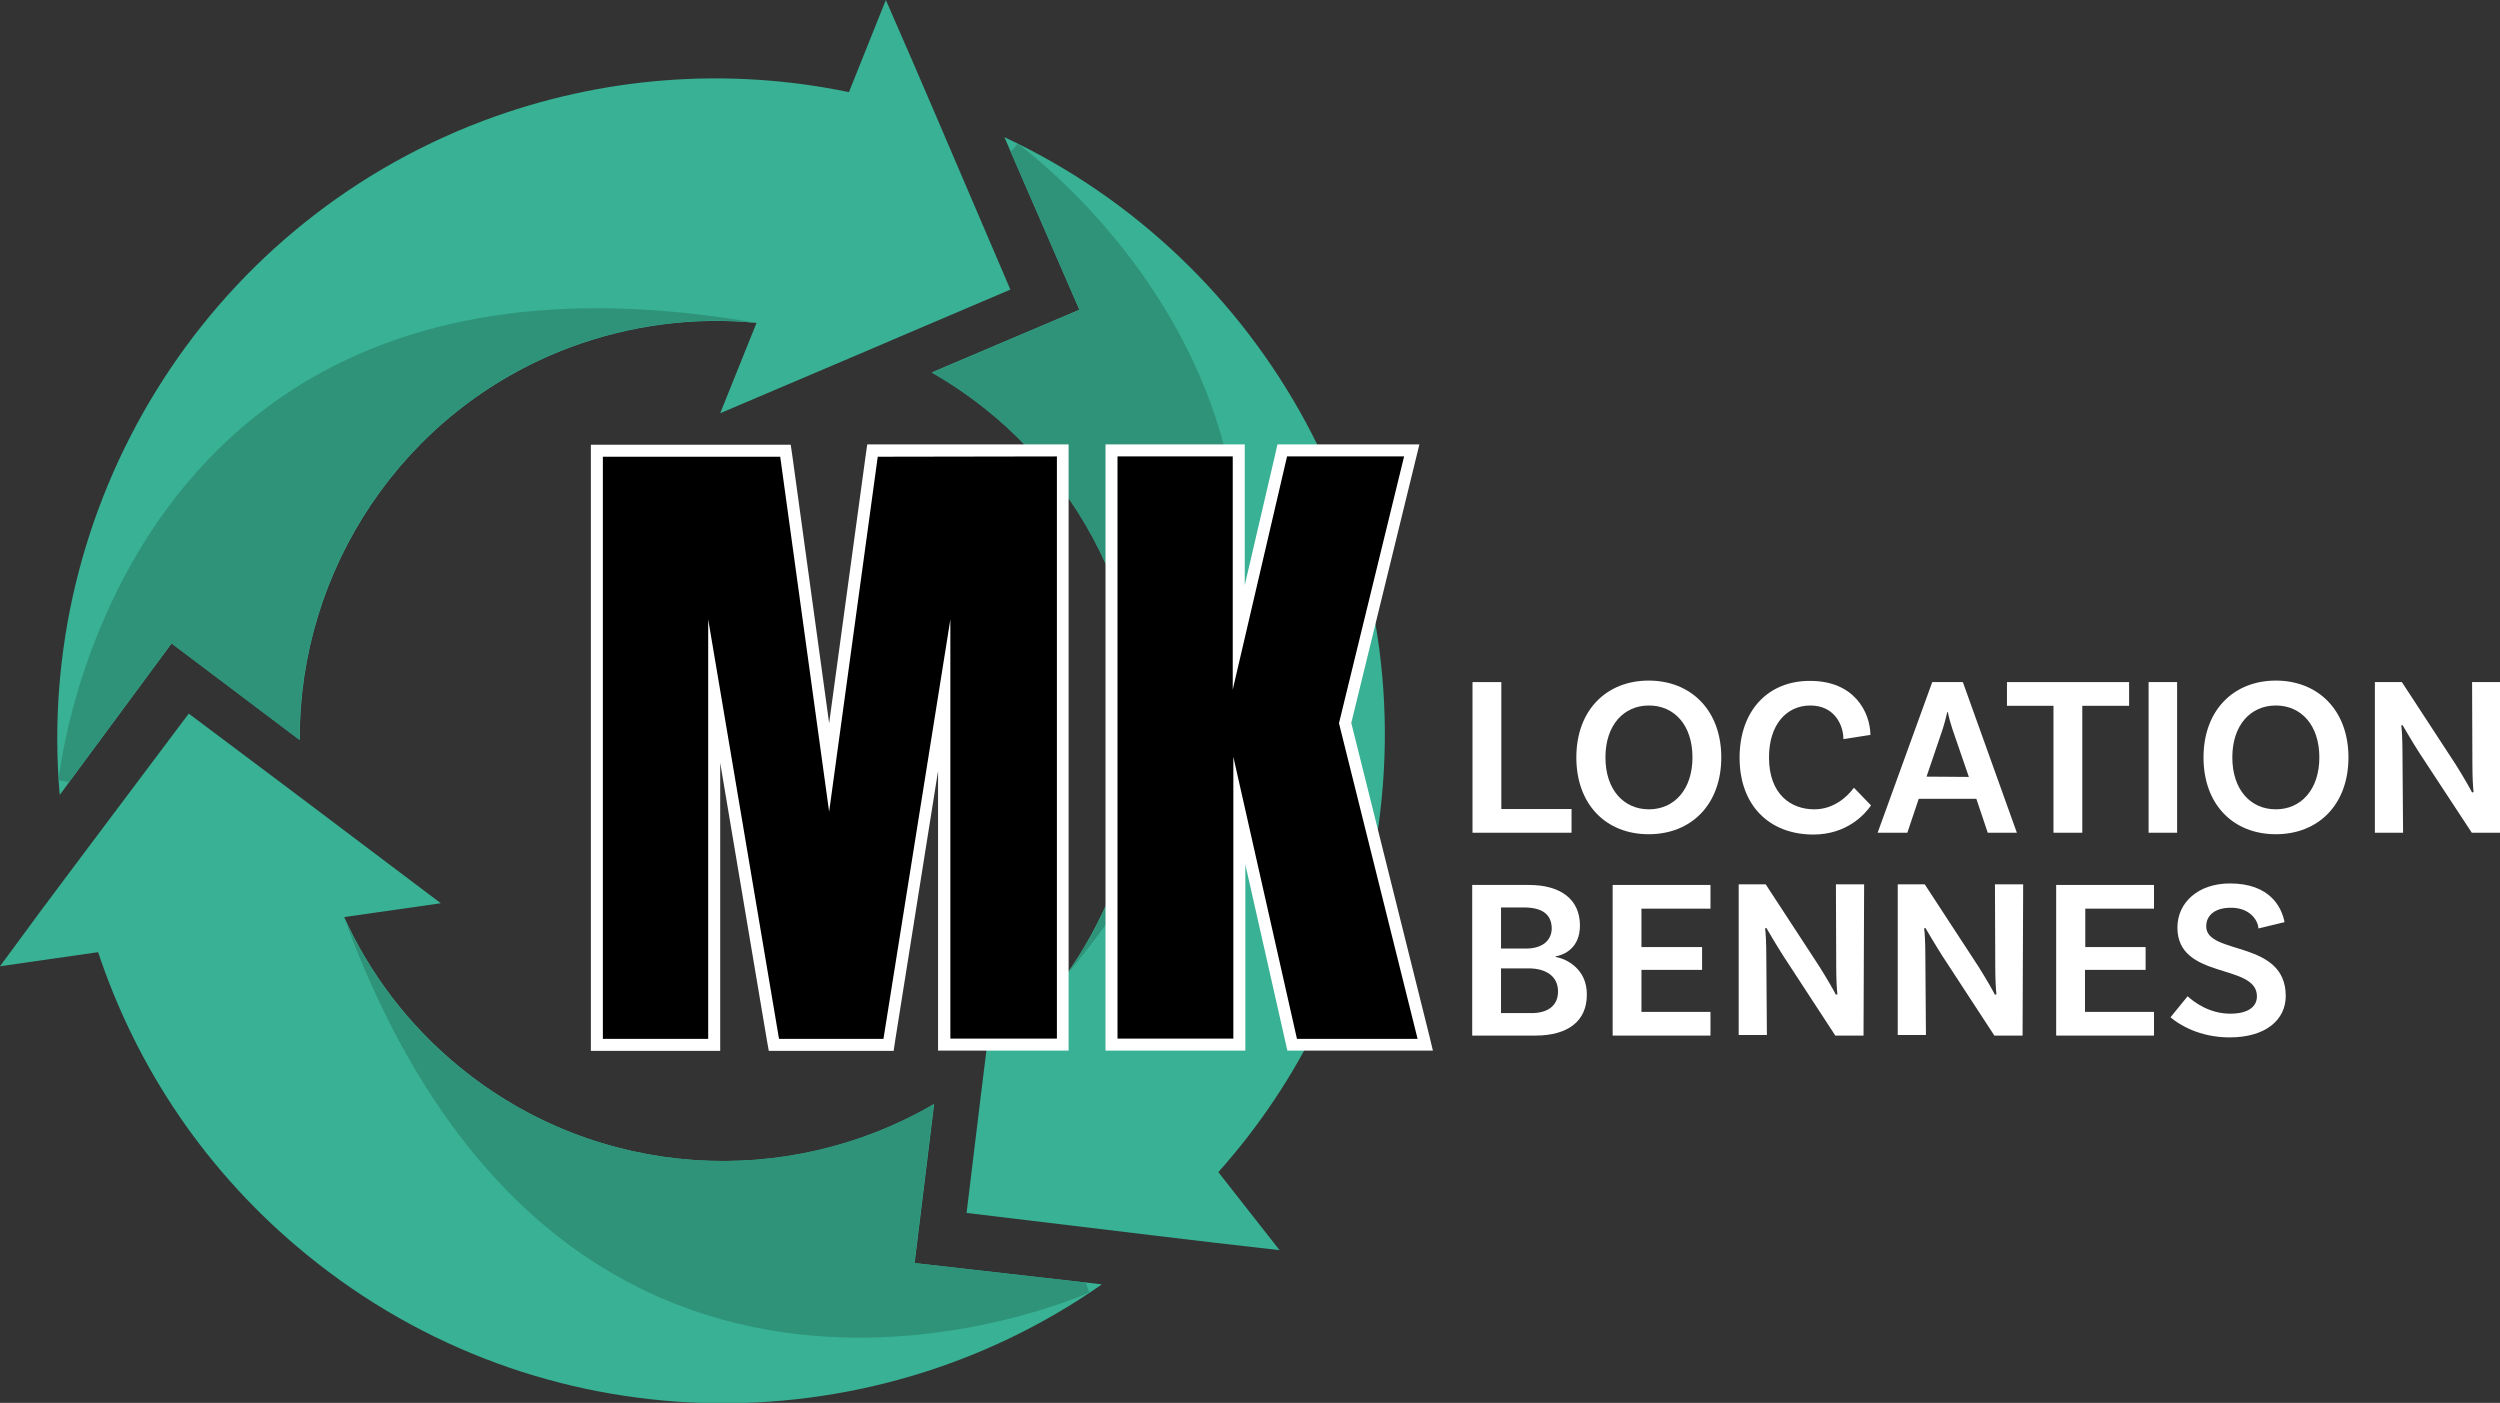
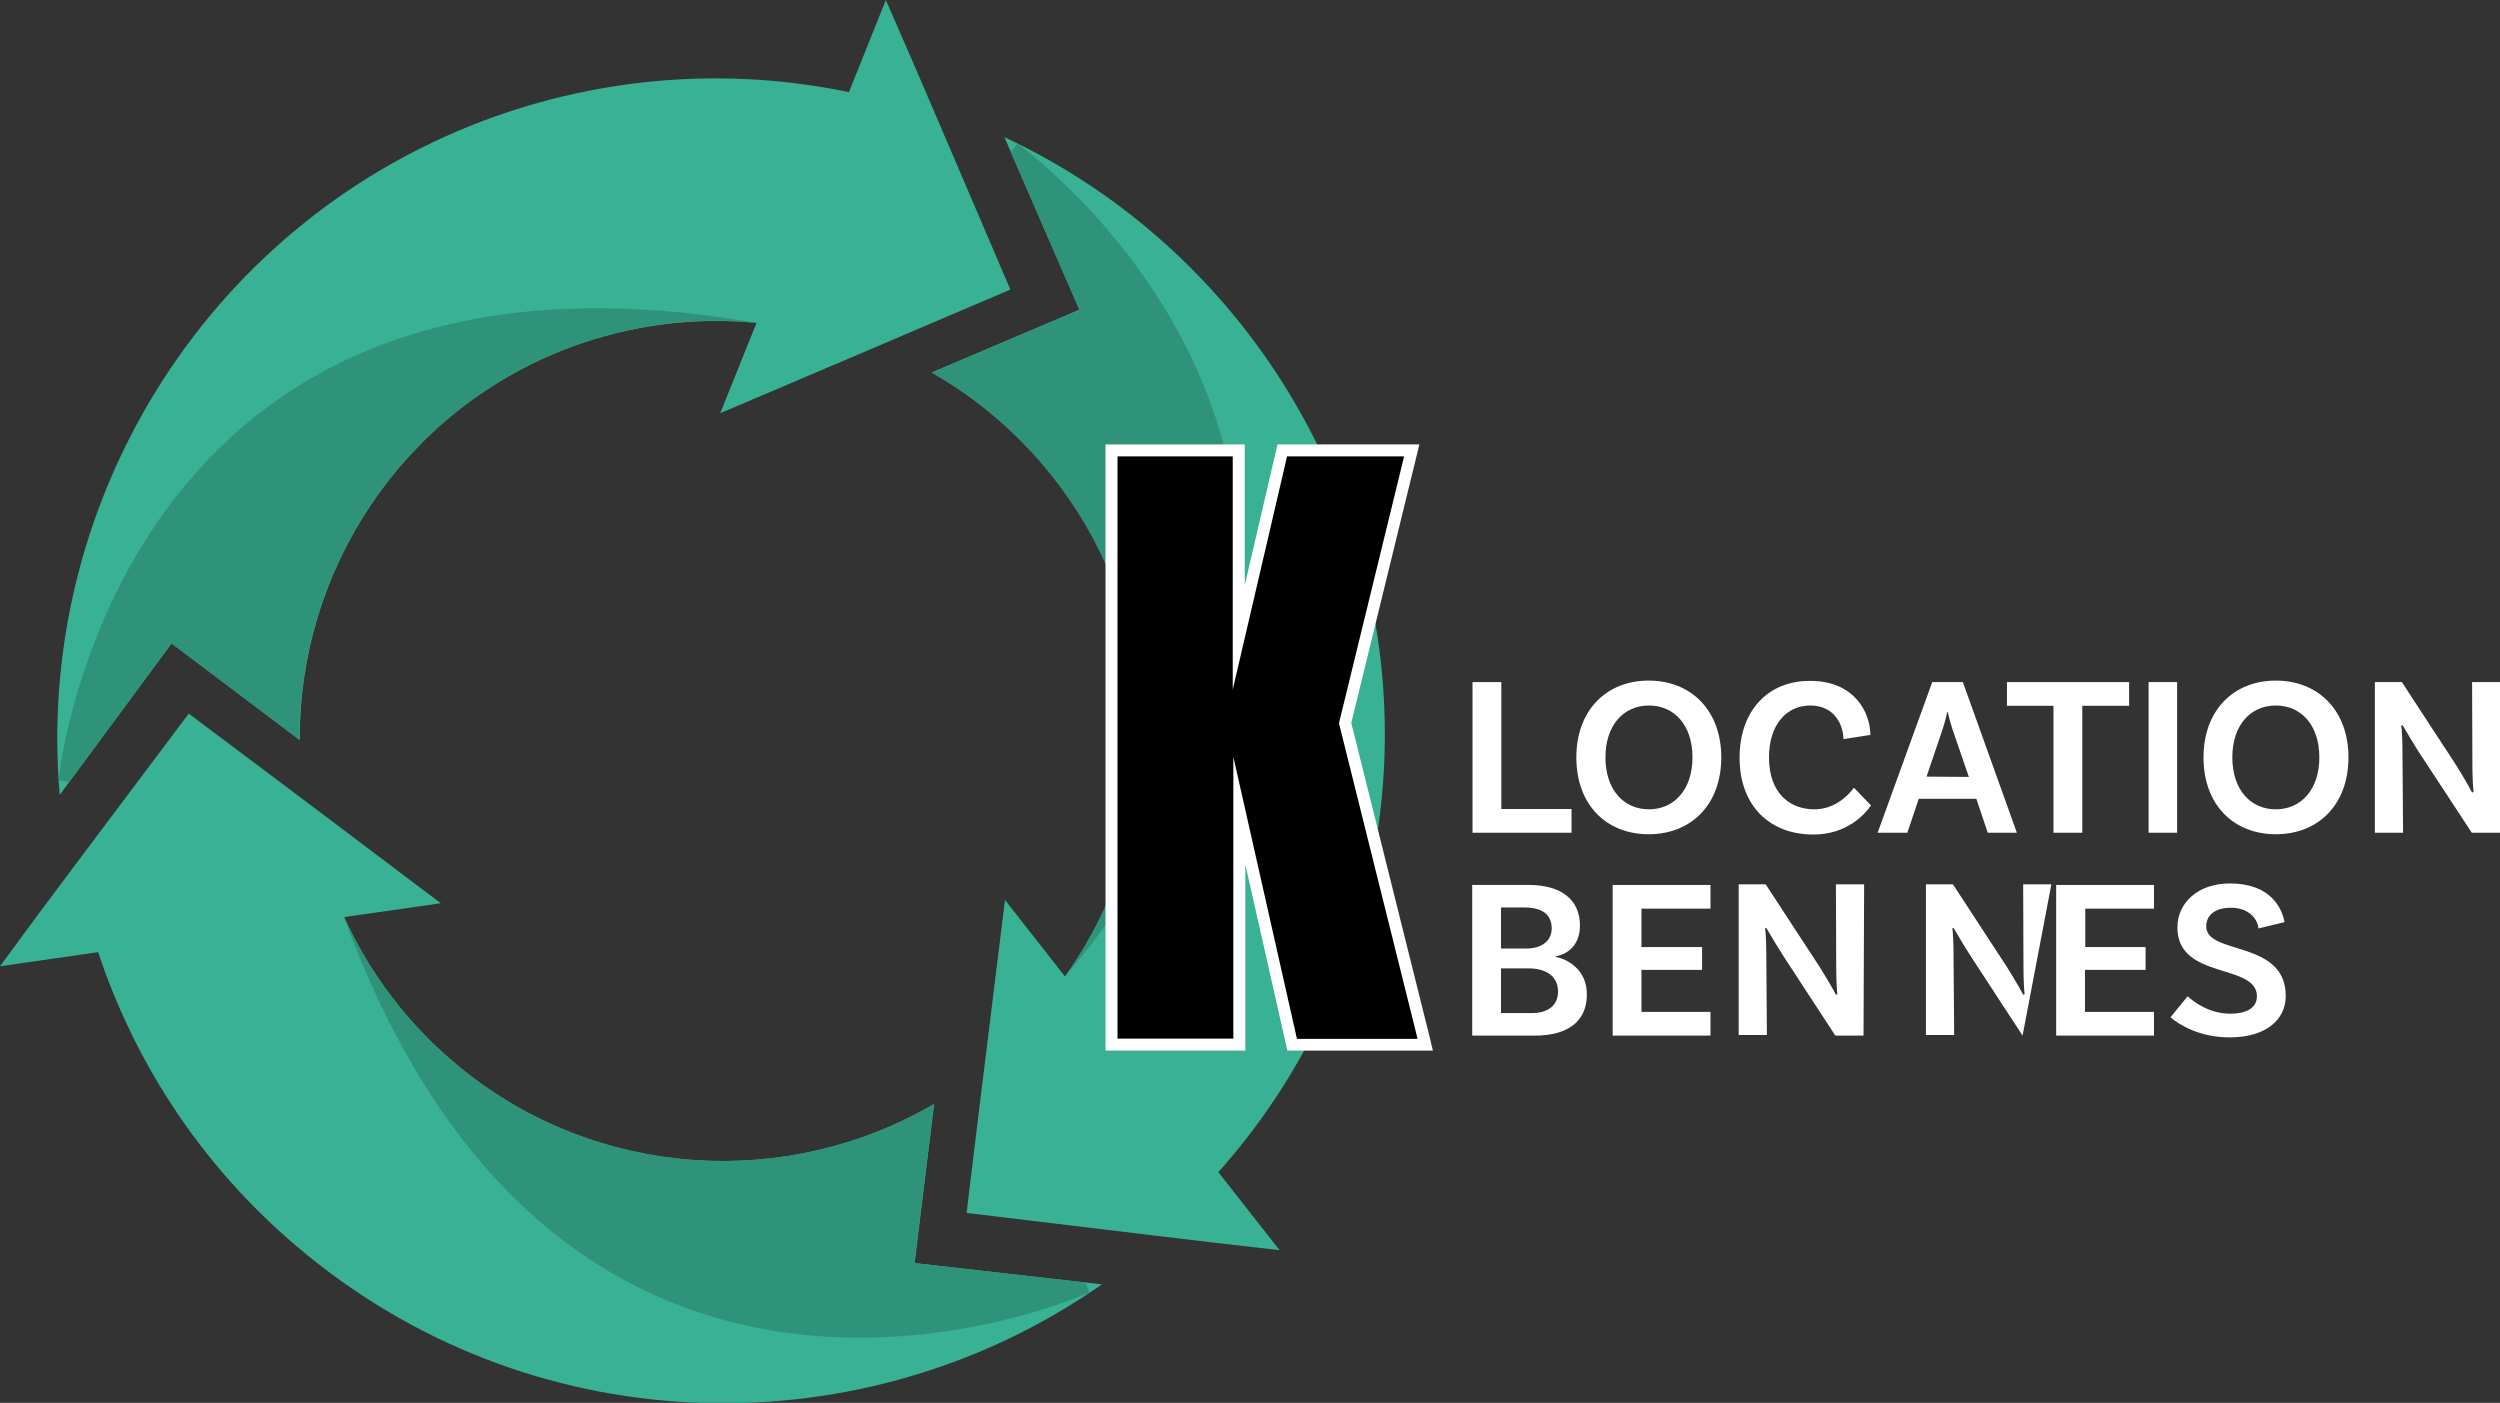
<svg xmlns="http://www.w3.org/2000/svg" version="1.1" id="Calque_2_00000121241193567679498580000006242092347727917473_" x="0px" y="0px" viewBox="0 0 833.1 467.5" style="enable-background:new 0 0 833.1 467.5;" xml:space="preserve">
  <rect x="0" y="0" width="833.1" height="467.5" fill="#333333" stroke="none" />
  <style type="text/css">
	.st0{fill:#FFFFFF;}
	.st1{fill:#38B194;}
	.st2{fill:#2F9379;}
</style>
  <g id="Calque_2-2">
    <path class="st0" d="M523.7,269.6v7.9h-33v-50.2h9.6v42.3H523.7z" />
    <path class="st0" d="M573.6,252.4c0,15.7-10,25.6-24.2,25.6s-24.1-9.9-24.1-25.6s10-25.6,24.1-25.6S573.6,236.7,573.6,252.4z    M564,252.4c0-10.8-6.1-17.3-14.5-17.3s-14.5,6.5-14.5,17.3c0,10.8,6.1,17.3,14.5,17.3S564,263.1,564,252.4L564,252.4z" />
    <path class="st0" d="M623.3,244.9l-9,1.4c0-4.7-3-11.2-11-11.2s-13.8,6.4-13.8,17.3c0,12.3,7.3,17.3,15.1,17.3   c6.5,0,11-4.2,13.2-7.2l5.7,5.9c-2,2.9-8,9.7-19.2,9.7c-14.7,0-24.6-9.7-24.6-25.6s9.7-25.6,23.3-25.6   C618,226.8,623.2,237.4,623.3,244.9L623.3,244.9z" />
    <path class="st0" d="M658.6,266.2h-19.2l-3.8,11.3h-9.9l18.2-50.2h10.2l18,50.2h-9.7L658.6,266.2L658.6,266.2z M656.1,258.9   l-5.5-16c-0.5-1.5-1.1-3.6-1.5-5.6h-0.2c-0.4,1.9-1,4-1.5,5.6l-5.4,15.9L656.1,258.9L656.1,258.9z" />
    <path class="st0" d="M684.3,235.2h-15.5v-7.9h40.7v7.9h-15.6v42.3h-9.6L684.3,235.2L684.3,235.2z" />
    <path class="st0" d="M716,227.3h9.5v50.2H716V227.3z" />
    <path class="st0" d="M782.6,252.4c0,15.7-10,25.6-24.2,25.6s-24.1-9.9-24.1-25.6s10-25.6,24.1-25.6S782.6,236.7,782.6,252.4z    M772.9,252.4c0-10.8-6.1-17.3-14.5-17.3s-14.5,6.5-14.5,17.3c0,10.8,6.1,17.3,14.5,17.3S772.9,263.1,772.9,252.4L772.9,252.4z" />
    <path class="st0" d="M833.1,277.5h-9.4L806.3,251c-2-3.1-4.7-7.7-5.7-9.4l-0.4,0.2c0.2,1.1,0.4,5,0.4,9.1l0.2,26.6h-9.4v-50.2h9   l17.9,27.4c2.7,4.3,4.8,8,5.5,9.4l0.5-0.2c-0.2-1.3-0.4-5.1-0.4-9.3l-0.1-27.3h9.4L833.1,277.5L833.1,277.5z" />
    <path class="st0" d="M528.8,331.5c0,8.7-6.2,13.6-17.2,13.6h-21v-50.2h18.9c10.7,0,17,4.9,17,13.5c0,7.5-5.2,9.8-8.1,10.3v0.2   C522,319.5,528.9,322.9,528.8,331.5L528.8,331.5z M507.8,302.4h-7.6v13.7h8.3c5.6,0,8.6-2.8,8.6-6.8   C517,304.8,514.1,302.4,507.8,302.4z M519.2,330.4c0-5.2-4.2-7.7-9.8-7.7h-9.2v14.9h9.9C515.4,337.7,519.2,335.4,519.2,330.4   L519.2,330.4z" />
    <path class="st0" d="M547,302.8v12.8h20.2v7.6H547v14h23v7.9h-32.6v-50.2h32.6v7.9L547,302.8L547,302.8z" />
    <path class="st0" d="M621,345.1h-9.4l-17.3-26.5c-2-3.1-4.7-7.7-5.7-9.4l-0.4,0.2c0.2,1.1,0.4,5,0.4,9l0.2,26.5h-9.4v-50.2h9   l17.9,27.4c2.7,4.3,4.8,8,5.5,9.4l0.5-0.2c-0.2-1.3-0.4-5.1-0.4-9.3l-0.1-27.3h9.4L621,345.1L621,345.1z" />
-     <path class="st0" d="M674,345.1h-9.4l-17.3-26.5c-2-3.1-4.7-7.7-5.7-9.4l-0.4,0.2c0.2,1.1,0.4,5,0.4,9l0.2,26.5h-9.4v-50.2h9   l17.9,27.4c2.7,4.3,4.8,8,5.5,9.4l0.5-0.2c-0.2-1.3-0.4-5.1-0.4-9.3l-0.1-27.3h9.4L674,345.1L674,345.1z" />
+     <path class="st0" d="M674,345.1l-17.3-26.5c-2-3.1-4.7-7.7-5.7-9.4l-0.4,0.2c0.2,1.1,0.4,5,0.4,9l0.2,26.5h-9.4v-50.2h9   l17.9,27.4c2.7,4.3,4.8,8,5.5,9.4l0.5-0.2c-0.2-1.3-0.4-5.1-0.4-9.3l-0.1-27.3h9.4L674,345.1L674,345.1z" />
    <path class="st0" d="M694.9,302.8v12.8H715v7.6h-20.2v14h23v7.9h-32.6v-50.2h32.6v7.9L694.9,302.8L694.9,302.8z" />
    <path class="st0" d="M743.3,302.5c-5,0-8.1,2.4-8.1,6.2c0,9.7,26.5,4.4,26.5,23.2c0,7.9-6.6,13.8-18.7,13.8   c-10,0-16.8-4.2-19.7-6.7l5.7-7c2.2,2,7.3,5.8,14.2,5.8c5.8,0,8.9-2.2,8.9-5.8c0-11.1-26.5-5.4-26.5-22.9c0-8.4,7-14.7,17.5-14.7   c13.5,0,17.3,8.1,18.2,12.9l-8.7,2.1C752.5,306.7,749.7,302.4,743.3,302.5L743.3,302.5z" />
  </g>
  <g id="Calque_4">
    <path class="st1" d="M32.7,317.3L0,322l13.1-17.8L25.2,288l37.7-50.2l31.2,23.4l9.7,7.3l43.1,32.5l-32.2,4.6   c8.5,18.8,21.4,36,38.5,50c46.1,37.7,109.4,40.8,158.1,12.3l-6.5,53l62.4,7.1c-78.6,55-187.2,53.7-265-9.9   C68.6,390.7,45.4,355.5,32.7,317.3L32.7,317.3z" />
    <path class="st2" d="M363,430.7C363,430.7,363,430.6,363,430.7l-1.2-3.3l-57.1-6.5l6.5-53c-48.6,28.4-111.9,25.4-158.1-12.3   c-17.1-13.9-29.9-31.1-38.5-50C188.9,508.2,360.2,431.9,363,430.7L363,430.7z" />
  </g>
  <g id="Calque_5">
    <path class="st1" d="M282.9,30.7L295.2,0l8.8,20.2l8,18.6l24.7,57.7l-35.9,15.3l-11.2,4.8l-49.6,21.1l12.1-30.1   c-20.6-2-41.9,0.6-62.5,8.3c-55.7,21.1-90,74.4-89.7,130.7l-42.7-32.2l-37.3,50.5C11.6,169.4,67,75.9,160.9,40.3   C201.3,25.1,243.4,22.5,282.9,30.7L282.9,30.7z" />
    <path class="st2" d="M19.5,260C19.5,260,19.5,260,19.5,260l3.5,0.6l34.1-46.2l42.7,32.2c-0.3-56.3,34-109.6,89.7-130.7   c20.6-7.8,41.9-10.4,62.5-8.3C39.5,70.5,19.9,256.9,19.5,260z" />
  </g>
  <g id="Calque_6">
    <path class="st1" d="M406,390.6l20.4,26l-21.9-2.5l-20.1-2.4l-62.3-7.5l4.7-38.7l1.5-12.1l6.6-53.5l20,25.5   c12-16.8,20.5-36.6,24-58.3c9.6-58.8-19.4-115.2-68.4-143l49.2-20.9l-25-57.5C421.5,86.3,474.8,181,458.6,280.2   C451.6,322.8,432.8,360.6,406,390.6L406,390.6z" />
    <path class="st2" d="M339.1,47.9C339.1,47.9,339,47.9,339.1,47.9l-2.3,2.7l22.9,52.7l-49.2,20.9c48.9,27.9,78,84.2,68.4,143   c-3.5,21.7-12,41.5-24,58.3C493.2,159.9,341.6,49.7,339.1,47.9L339.1,47.9z" />
  </g>
  <g id="Calque_7">
-     <polygon points="314.7,348.1 314.7,231.6 296.1,348.1 257.9,348.1 238,230.2 238,348.1 198.9,348.1 198.9,150.1 261.7,150.1    276.3,255.7 290.8,150.1 354.2,150.1 354.2,348.1  " />
-     <path class="st0" d="M352.2,152.1v194h-35.5V206.4l-22.3,139.8h-34.8L236,206.4v139.8h-35.1v-194H260l16.3,118.3l16.2-118.3   L352.2,152.1 M356.2,148.1H289l-0.5,3.5L276.3,241L264,151.6l-0.5-3.4h-66.6v202H240v-96l15.6,92.7l0.6,3.3h41.6l0.5-3.4l14.3-89.9   v93.2h43.5V148.1L356.2,148.1L356.2,148.1z" />
    <polygon points="430.6,348.1 413,270.2 413,348.1 370.4,348.1 370.4,150.1 412.8,150.1 412.8,212.4 427.3,150.1 470.4,150.1    448.2,240.9 475,348.1  " />
    <path class="st0" d="M467.9,152.1L446.2,241l26.2,105.2h-40.2L411,252.2v93.9h-38.6v-194h38.4v77.7l18.1-77.7H467.9 M473,148.1   h-47.3l-0.7,3.1L414.8,195v-46.9h-46.4v202H415v-62l13.3,58.9l0.7,3.1h48.5l-1.2-5l-26-104.2l21.5-87.9L473,148.1L473,148.1   L473,148.1z" />
  </g>
</svg>